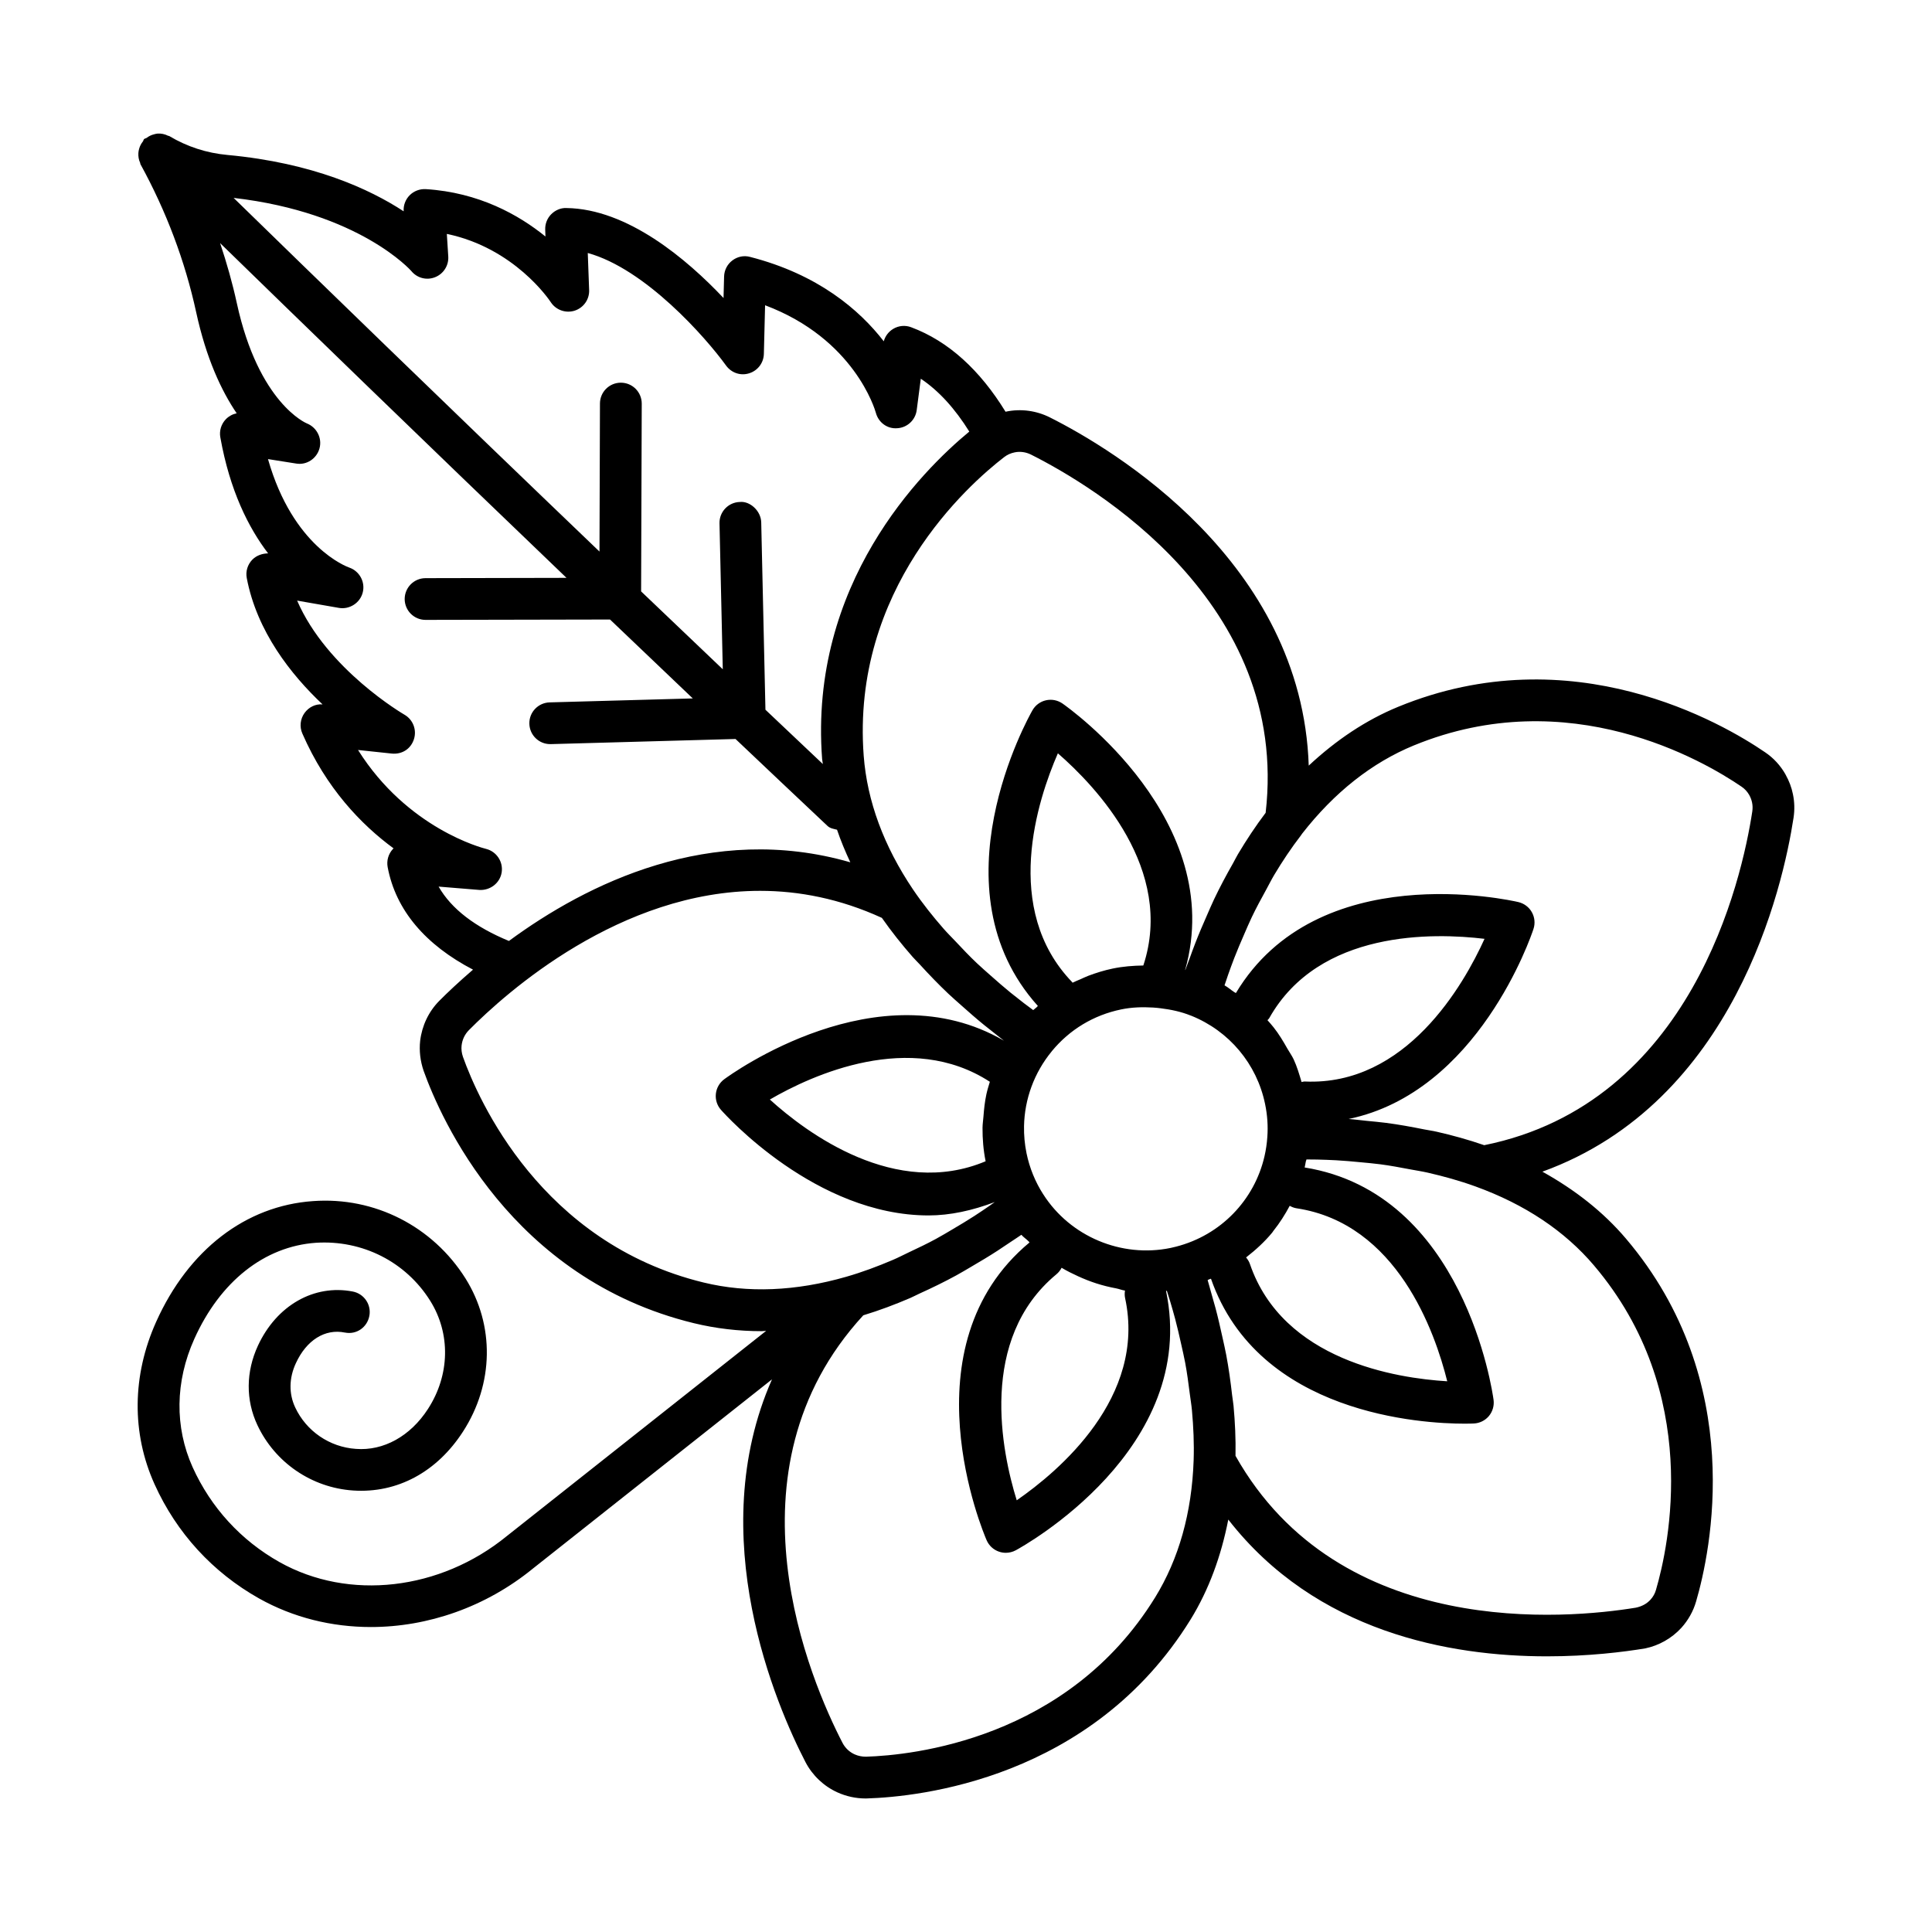
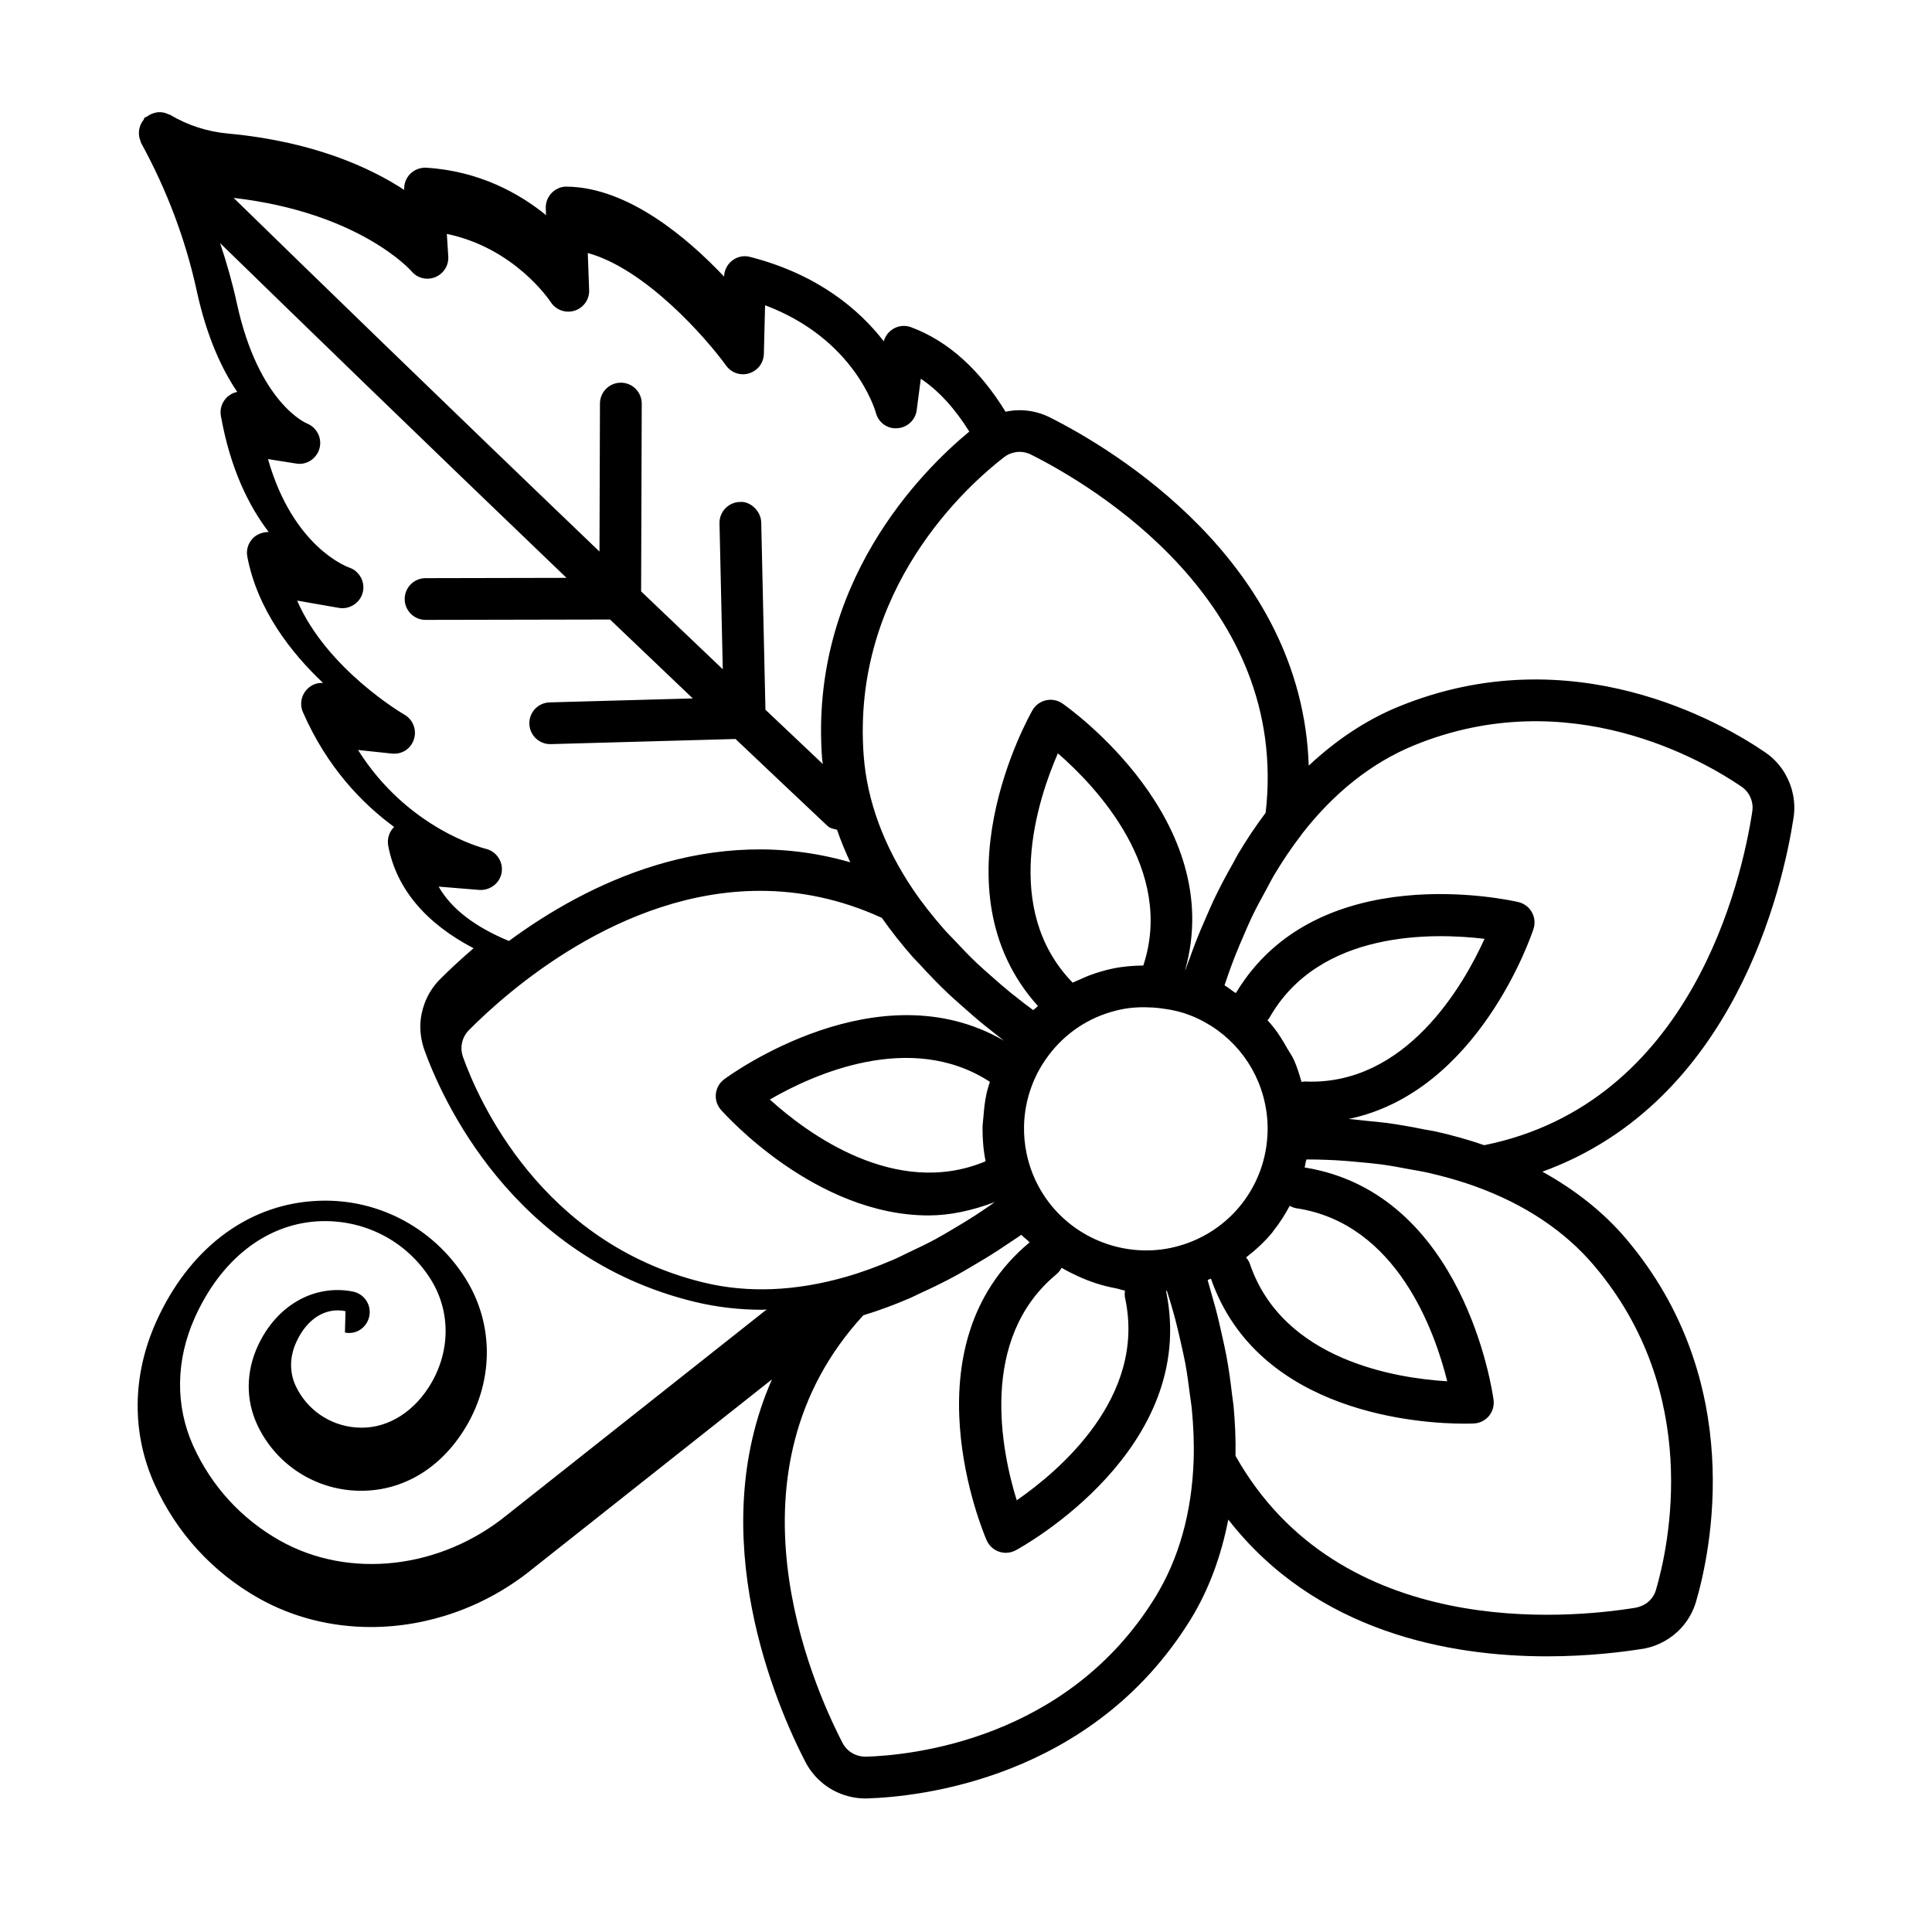
<svg xmlns="http://www.w3.org/2000/svg" fill="#000000" width="800px" height="800px" version="1.1" viewBox="144 144 512 512">
-   <path d="m235.41 497.14c3.078 0.621 5.898-1.398 6.469-4.394 0.582-2.996-1.391-5.894-4.387-6.477-10.223-1.984-20.172 3.641-25.129 14.332-3.215 6.941-3.269 14.426-0.148 21.07 4.672 9.938 14.379 16.574 25.344 17.324 11.707 0.797 22.227-4.902 29.137-15.602 8.184-12.645 8.438-28.199 0.66-40.602-8.668-13.766-24.047-21.691-40.414-20.488-17.836 1.242-32.988 12.906-41.559 31.992-6.387 14.227-6.535 29.508-0.418 43.051 5.82 12.887 15.395 23.344 27.695 30.258 9.074 5.09 19.281 7.574 29.625 7.574 15.07 0 30.434-5.277 42.949-15.5l63.352-50.137c-18.336 41.551 1.188 86.566 8.875 101.43 1.852 3.551 4.875 6.406 8.492 8.035 2.32 1.047 4.859 1.602 7.387 1.602 0.148 0 0.297-0.008 0.445-0.008 13.504-0.414 59.559-5.035 85.738-47.426 4.848-7.883 8.094-16.801 9.988-26.477 23.262 29.875 58.707 36.246 84.434 36.246 11.07 0 20.348-1.16 26.059-2.106 3.644-0.75 7.047-2.688 9.574-5.449 1.809-2 3.172-4.422 3.902-6.981 3.793-12.957 13.664-58.184-18.594-96.172-6.008-7.078-13.5-12.938-22.137-17.734 50.887-18.441 63.75-75.43 66.559-93.785 0.324-2.141 0.258-4.254-0.164-6.25-0.352-1.781-1.012-3.531-1.957-5.207v-0.02c-1.363-2.398-3.199-4.394-5.441-5.898-11.141-7.613-51.039-30.996-97.203-12.039-8.602 3.531-16.492 8.852-23.715 15.59-1.789-54.129-52.02-83.957-68.586-92.273-3.59-1.809-7.711-2.363-11.641-1.539-0.039 0.008-0.074 0.031-0.117 0.039-6.773-11.031-15.105-18.695-25.012-22.398-1.578-0.605-3.348-0.434-4.781 0.438-1.23 0.742-2.106 1.918-2.484 3.281-6.469-8.352-17.418-17.734-35.418-22.359-1.66-0.453-3.375-0.082-4.711 0.938-1.352 1.02-2.148 2.594-2.188 4.281l-0.148 5.672c-9.68-10.242-25.426-23.648-41.668-23.844-1.457-0.074-2.957 0.582-4.023 1.668-1.055 1.082-1.621 2.551-1.566 4.062l0.066 1.816c-7.074-5.746-17.648-11.68-31.719-12.559-1.578-0.086-3.144 0.5-4.254 1.613-1.121 1.121-1.703 2.668-1.605 4.246v0.02c-8.945-5.856-24-12.832-46.672-14.93-5.535-0.512-10.707-2.18-15.473-5.027-0.082-0.047-0.18-0.012-0.262-0.055-0.898-0.449-1.852-0.652-2.828-0.582-0.316 0.02-0.578 0.109-0.891 0.184-0.719 0.172-1.379 0.488-1.992 0.953-0.207 0.152-0.48 0.137-0.668 0.32-0.18 0.176-0.172 0.438-0.324 0.629-0.469 0.59-0.793 1.23-0.984 1.922-0.105 0.391-0.188 0.723-0.207 1.129-0.055 0.906 0.086 1.801 0.477 2.641 0.047 0.098 0.004 0.207 0.055 0.301 6.871 12.516 11.84 25.723 14.785 39.266 2.66 12.227 6.672 20.801 10.734 26.781-1.066 0.215-2.066 0.75-2.848 1.547-1.242 1.277-1.809 3.078-1.484 4.84 2.512 14.074 7.453 23.926 12.664 30.738-1.473 0.008-3.051 0.52-4.172 1.648-1.27 1.297-1.836 3.133-1.484 4.914 2.688 14.129 11.691 25.547 20.078 33.453-1.918-0.148-3.644 0.75-4.754 2.254-1.16 1.594-1.391 3.68-0.594 5.481 6.332 14.496 15.594 24.129 24.168 30.422-0.082 0.082-0.164 0.156-0.23 0.234-1.16 1.281-1.648 3.031-1.336 4.727 2.148 11.484 10.094 20.652 22.625 27.18-3.731 3.211-6.82 6.121-8.977 8.301-2.781 2.82-4.562 6.562-5.035 10.578-0.285 2.613 0.027 5.332 0.918 7.934 4.551 12.707 23.145 55.074 71.59 66.871 5.832 1.418 11.855 2.125 18.027 2.125 0.379 0 0.777-0.082 1.16-0.086l-68.727 54.387c-17.676 14.434-41.871 17.195-60.223 6.906-10.234-5.754-18.199-14.453-23.047-25.168-4.781-10.613-4.633-22.676 0.445-33.973 6.848-15.246 18.594-24.539 32.23-25.492 12.312-0.785 23.805 5.035 30.273 15.344 5.469 8.711 5.254 19.707-0.582 28.707-4.672 7.223-11.789 11.141-19.094 10.57-6.965-0.473-13.125-4.68-16.082-10.984-1.715-3.641-1.648-7.797 0.176-11.719 2.805-6.113 7.723-9.207 13-8.121zm214.69 70.227c-23.266 37.684-64.543 41.809-76.613 42.176-1.012 0-2.023-0.184-2.984-0.613-1.402-0.629-2.523-1.695-3.227-3.051-8.383-16.211-32.539-71.961 5.508-113.31 4.293-1.301 8.445-2.871 12.457-4.594 0.832-0.359 1.574-0.773 2.394-1.145 3.398-1.539 6.688-3.141 9.805-4.848 1.379-0.754 2.613-1.504 3.93-2.273 2.438-1.426 4.773-2.816 6.977-4.25 1.238-0.805 2.356-1.555 3.512-2.344 0.914-0.625 1.961-1.273 2.82-1.883 0.566 0.664 1.312 1.117 1.918 1.742 0.086 0.09 0.152 0.195 0.238 0.285-33.141 27.555-12.27 76.836-11.367 78.922 0.621 1.426 1.809 2.519 3.269 3.023 0.594 0.203 1.203 0.305 1.809 0.305 0.906 0 1.809-0.223 2.633-0.66 1.992-1.082 48.574-26.836 39.836-68.754 0.074-0.008 0.152 0.008 0.227 0 0.301 0.941 0.594 1.855 0.887 2.848 0.445 1.488 0.879 3.012 1.309 4.606 0.57 2.133 1.086 4.41 1.598 6.703 0.359 1.609 0.73 3.195 1.047 4.867 0.504 2.684 0.875 5.488 1.23 8.301 0.184 1.449 0.434 2.859 0.566 4.332 0.395 4.348 0.598 8.785 0.449 13.242-0.477 13.895-3.922 26.141-10.227 36.375zm-0.551-156.36c0.68 0.039 1.359 0.113 2.035 0.195 2.707 0.336 5.387 0.891 7.938 1.918 0.039 0.016 0.086 0.02 0.125 0.039 10.086 4.039 17.43 12.793 19.617 23.426 0.605 2.922 0.809 5.848 0.594 8.723-0.117 1.742-0.371 3.445-0.75 5.106-2.668 11.613-11.586 20.934-23.457 23.965l-1.457 0.344c-13.004 2.672-26.559-3.019-33.703-14.191-0.004-0.008-0.012-0.008-0.016-0.016-2.121-3.301-3.617-6.961-4.43-10.875-0.492-2.398-0.711-4.812-0.664-7.203 0.145-7.176 2.68-14.145 7.359-19.84 0.008-0.008 0.008-0.02 0.016-0.031 4.723-5.727 11.07-9.551 18.375-11.062 2.801-0.582 5.625-0.66 8.418-0.496zm-25.605 70.703c0.598-0.496 1.062-1.09 1.395-1.738 1.418 0.855 2.871 1.562 4.375 2.254 1.59 0.727 3.176 1.355 4.84 1.891 1.738 0.559 3.473 0.984 5.273 1.32 0.781 0.148 1.516 0.473 2.305 0.578-0.098 0.645-0.117 1.312 0.031 1.988 5.699 26.316-17.648 45.941-28.719 53.59-3.984-12.848-10.223-42.699 10.5-59.883zm50.375-4.551c2.488-1.945 4.816-4.066 6.816-6.492 0.137-0.164 0.234-0.352 0.367-0.52 1.641-2.051 3.043-4.269 4.285-6.594 0.551 0.301 1.137 0.555 1.793 0.652 26.641 4.004 36.715 32.797 39.953 45.848-13.422-0.805-43.52-5.496-52.281-31.055-0.227-0.668-0.594-1.246-1.023-1.758 0.035-0.027 0.059-0.059 0.09-0.082zm15.492-46.547h-0.188c-0.242 0-0.453 0.105-0.691 0.137-0.613-2.051-1.207-4.106-2.102-6.016-0.465-0.992-1.109-1.859-1.648-2.812-1.109-1.969-2.258-3.891-3.656-5.656-0.523-0.66-1.07-1.277-1.633-1.906 0.148-0.195 0.352-0.328 0.477-0.551 13.207-23.461 43.668-22.617 57.047-21.008-5.547 12.25-20.816 39.004-47.605 37.812zm-42.816-30.746c-2.703 0.043-5.414 0.25-8.102 0.809-2.227 0.461-4.387 1.133-6.504 1.93-0.688 0.258-1.336 0.59-2.008 0.883-0.715 0.312-1.445 0.59-2.141 0.941-0.035-0.039-0.043-0.09-0.082-0.129-18.699-19.375-9.184-48.34-3.809-60.664 10.129 8.805 31.02 30.801 22.645 56.23zm-41.598 34.16c-0.414 1.926-0.621 3.879-0.77 5.852-0.074 1.008-0.238 1.996-0.246 3.008-0.016 2.945 0.219 5.906 0.82 8.859-23.844 10.031-47.438-7.504-57.18-16.359 11.203-6.527 37.234-18.41 58.301-4.703-0.336 1.109-0.68 2.207-0.926 3.344zm161.05 45.363c28.68 33.777 19.82 74.297 16.406 85.938-0.27 0.98-0.77 1.852-1.457 2.606-0.957 1.047-2.242 1.781-3.902 2.121-18.051 2.949-78.477 8.711-106.07-40.242 0.086-4.484-0.121-8.922-0.523-13.273-0.086-0.961-0.27-1.852-0.375-2.801-0.414-3.656-0.91-7.227-1.562-10.676-0.301-1.598-0.648-3.055-0.984-4.598-0.59-2.691-1.18-5.289-1.844-7.773-0.41-1.527-0.805-2.918-1.227-4.356-0.297-1-0.57-2.137-0.871-3.09 0.125-0.051 0.223-0.141 0.344-0.191 0.176-0.074 0.367-0.109 0.539-0.184 12.586 36.082 56.207 38.414 67.207 38.414 1.352 0 2.215-0.035 2.457-0.047 1.555-0.074 2.996-0.789 3.996-1.977 0.984-1.195 1.434-2.746 1.23-4.281-0.297-2.246-7.859-54.805-50.062-61.586 0.129-0.527 0.203-1.066 0.312-1.598 0.039-0.184 0.137-0.344 0.172-0.531 0.934 0.004 1.844 0.008 2.82 0.027 1.641 0.039 3.312 0.098 5.062 0.191 2.062 0.109 4.238 0.312 6.422 0.52 1.754 0.164 3.492 0.316 5.301 0.551 2.606 0.34 5.281 0.844 7.961 1.352 1.516 0.289 3.012 0.504 4.539 0.852 4.242 0.973 8.508 2.148 12.684 3.664 13.078 4.738 23.652 11.793 31.43 20.969zm-47.719-137.86c41.09-16.832 76.801 4.117 86.809 10.949 0.824 0.559 1.5 1.289 2.012 2.172 0.379 0.676 0.633 1.352 0.77 2.039 0.164 0.75 0.176 1.559 0.055 2.371-2.754 18.031-15.988 77.312-71.035 88.426-4.215-1.461-8.477-2.633-12.711-3.594-1.086-0.246-2.125-0.371-3.203-0.59-3.418-0.688-6.793-1.301-10.102-1.73-1.77-0.23-3.414-0.367-5.133-0.535-1.59-0.156-3.258-0.391-4.789-0.496 34.312-7.109 48.363-48.414 48.992-50.367 0.484-1.473 0.324-3.078-0.434-4.43-0.754-1.352-2.051-2.32-3.551-2.68-2.203-0.52-53.266-11.957-74.879 24.102-0.129-0.086-0.281-0.141-0.41-0.227-0.891-0.578-1.668-1.297-2.606-1.812 0.316-0.941 0.617-1.859 0.965-2.844 0.504-1.426 1.031-2.871 1.609-4.371 0.789-2.051 1.711-4.188 2.644-6.336 0.652-1.504 1.281-2.992 2.012-4.523 1.145-2.41 2.469-4.836 3.801-7.262 0.727-1.32 1.375-2.641 2.156-3.953 2.137-3.574 4.484-7.094 7.078-10.469 0.105-0.137 0.184-0.285 0.289-0.422 8.555-10.969 18.535-18.852 29.66-23.418zm-101.47-77.043c16.297 8.184 68.594 39.07 62.152 94.914-2.691 3.555-5.117 7.242-7.34 10.969-0.473 0.793-0.836 1.578-1.285 2.371-1.836 3.223-3.547 6.43-5.059 9.621-0.66 1.395-1.211 2.707-1.816 4.078-1.133 2.57-2.203 5.059-3.141 7.496-0.559 1.449-1.051 2.781-1.543 4.168-0.344 0.961-0.777 2.016-1.09 2.941-0.016-0.004-0.035-0.004-0.051-0.008 11.109-39.621-30.691-69.328-32.516-70.598-1.281-0.883-2.848-1.195-4.375-0.852-1.512 0.336-2.809 1.297-3.578 2.641-1.117 1.949-26.52 47.324 1.434 78.363-0.141 0.125-0.254 0.277-0.395 0.402-0.27 0.242-0.574 0.445-0.84 0.695-0.82-0.605-1.621-1.191-2.477-1.848-1.16-0.891-2.332-1.812-3.539-2.789-1.727-1.402-3.5-2.957-5.273-4.527-1.215-1.074-2.422-2.125-3.641-3.273-1.949-1.84-3.856-3.859-5.762-5.887-1.016-1.082-2.059-2.094-3.051-3.231-2.852-3.262-5.598-6.703-8.082-10.371-0.004-0.004-0.008-0.004-0.008-0.008-7.769-11.527-12.172-23.449-13.09-35.449-3.336-44.242 27.625-71.766 37.211-79.156 0.797-0.621 1.727-1.047 2.742-1.254 1.453-0.328 3.043-0.098 4.41 0.59zm-164.25-48.656c1.512 1.852 4.039 2.531 6.293 1.633 2.227-0.879 3.644-3.09 3.496-5.481l-0.379-5.996c17.891 3.734 27.141 17.465 27.559 18.113 1.363 2.074 3.957 2.973 6.305 2.234 2.363-0.754 3.941-2.984 3.848-5.461l-0.363-9.824c15.23 4.191 31.23 22.332 36.66 29.84 1.402 1.922 3.836 2.769 6.117 2.039 2.269-0.703 3.836-2.769 3.891-5.144l0.324-12.887c23.645 8.898 29.125 27.66 29.355 28.496 0.676 2.547 3.012 4.328 5.711 4.09 2.633-0.168 4.781-2.188 5.117-4.809l1.082-8.305c4.785 3.199 9.066 7.934 12.852 14.004-12.688 10.48-42.52 40.34-39.004 86.773 0.035 0.449 0.156 0.891 0.195 1.336-5.078-4.793-10.145-9.586-15.215-14.395l-1.117-49.652c-0.066-3.051-2.996-5.684-5.644-5.406-3.051 0.066-5.481 2.598-5.414 5.652l0.871 38.684c-7.305-6.941-14.516-13.824-21.645-20.637l0.168-49.758c0-3.059-2.457-5.543-5.523-5.551h-0.016c-3.051 0-5.523 2.465-5.535 5.508l-0.125 39.246c-41.105-39.375-77.227-74.48-96.961-93.727 33.371 3.859 46.98 19.25 47.098 19.383zm7.238 163.13 10.801 0.883c2.809 0.168 5.43-1.773 5.898-4.617 0.461-2.844-1.352-5.57-4.144-6.266-0.945-0.234-20.82-5.375-33.918-26.207l8.98 0.953c2.793 0.25 5.035-1.316 5.832-3.801 0.809-2.484-0.242-5.199-2.5-6.5-0.242-0.137-20.551-11.977-28.449-30.238l11.113 1.938c2.727 0.461 5.551-1.281 6.266-4.07 0.73-2.781-0.836-5.672-3.551-6.617-0.676-0.234-14.922-5.469-21.551-28.754l7.508 1.188c2.727 0.453 5.402-1.305 6.144-4.031 0.742-2.723-0.742-5.582-3.363-6.617-0.137-0.055-12.758-5.312-18.539-31.824-1.168-5.379-2.684-10.695-4.441-15.957 20.219 19.699 53.762 52.262 91.801 88.715l-37.363 0.078c-3.051 0.008-5.523 2.484-5.523 5.543 0.016 3.051 2.484 5.516 5.535 5.516h0.016l48.871-0.098c7.219 6.902 14.527 13.875 21.93 20.91l-37.934 1.051c-3.051 0.086-5.469 2.625-5.375 5.684 0.082 2.996 2.539 5.375 5.523 5.375h0.148l48.965-1.359c8.121 7.699 16.262 15.402 24.379 23.043 0.707 0.668 1.637 0.777 2.519 1 0.98 2.902 2.188 5.777 3.519 8.637-37.004-10.672-69.863 5.676-90.469 20.844-8.906-3.676-15.23-8.453-18.629-14.398zm70.215 104.92c-43.086-10.484-59.723-48.461-63.77-59.793-0.352-1.004-0.473-2.059-0.363-3.019 0.176-1.559 0.852-2.965 1.918-4.051 10.047-10.141 40.129-36.934 77.191-36.934 10.301 0 21.156 2.078 32.27 7.164 2.551 3.656 5.312 7.106 8.176 10.371 0.598 0.68 1.219 1.258 1.824 1.918 2.508 2.746 5.035 5.371 7.613 7.809 1.133 1.07 2.219 2.004 3.348 3.012 2.082 1.859 4.106 3.637 6.125 5.273 1.203 0.977 2.312 1.852 3.477 2.75 0.59 0.453 1.215 0.984 1.793 1.418-33.348-19.41-72.406 8.934-74.148 10.223-1.242 0.918-2.039 2.32-2.203 3.859-0.164 1.547 0.324 3.078 1.352 4.238 1.23 1.391 25.141 27.984 55.023 27.984 5.66 0 11.562-1.281 17.539-3.543-0.465 0.328-0.898 0.645-1.379 0.98-1.301 0.898-2.637 1.801-4.051 2.719-1.797 1.168-3.742 2.324-5.703 3.484-1.465 0.867-2.902 1.734-4.449 2.574-2.297 1.254-4.746 2.414-7.203 3.57-1.41 0.668-2.762 1.379-4.219 2-3.992 1.703-8.121 3.254-12.383 4.477-13.352 3.836-26.086 4.363-37.777 1.516z" />
+   <path d="m235.41 497.14c3.078 0.621 5.898-1.398 6.469-4.394 0.582-2.996-1.391-5.894-4.387-6.477-10.223-1.984-20.172 3.641-25.129 14.332-3.215 6.941-3.269 14.426-0.148 21.07 4.672 9.938 14.379 16.574 25.344 17.324 11.707 0.797 22.227-4.902 29.137-15.602 8.184-12.645 8.438-28.199 0.66-40.602-8.668-13.766-24.047-21.691-40.414-20.488-17.836 1.242-32.988 12.906-41.559 31.992-6.387 14.227-6.535 29.508-0.418 43.051 5.82 12.887 15.395 23.344 27.695 30.258 9.074 5.09 19.281 7.574 29.625 7.574 15.07 0 30.434-5.277 42.949-15.5l63.352-50.137c-18.336 41.551 1.188 86.566 8.875 101.43 1.852 3.551 4.875 6.406 8.492 8.035 2.32 1.047 4.859 1.602 7.387 1.602 0.148 0 0.297-0.008 0.445-0.008 13.504-0.414 59.559-5.035 85.738-47.426 4.848-7.883 8.094-16.801 9.988-26.477 23.262 29.875 58.707 36.246 84.434 36.246 11.07 0 20.348-1.16 26.059-2.106 3.644-0.75 7.047-2.688 9.574-5.449 1.809-2 3.172-4.422 3.902-6.981 3.793-12.957 13.664-58.184-18.594-96.172-6.008-7.078-13.5-12.938-22.137-17.734 50.887-18.441 63.75-75.43 66.559-93.785 0.324-2.141 0.258-4.254-0.164-6.25-0.352-1.781-1.012-3.531-1.957-5.207v-0.02c-1.363-2.398-3.199-4.394-5.441-5.898-11.141-7.613-51.039-30.996-97.203-12.039-8.602 3.531-16.492 8.852-23.715 15.59-1.789-54.129-52.02-83.957-68.586-92.273-3.59-1.809-7.711-2.363-11.641-1.539-0.039 0.008-0.074 0.031-0.117 0.039-6.773-11.031-15.105-18.695-25.012-22.398-1.578-0.605-3.348-0.434-4.781 0.438-1.23 0.742-2.106 1.918-2.484 3.281-6.469-8.352-17.418-17.734-35.418-22.359-1.66-0.453-3.375-0.082-4.711 0.938-1.352 1.02-2.148 2.594-2.188 4.281c-9.68-10.242-25.426-23.648-41.668-23.844-1.457-0.074-2.957 0.582-4.023 1.668-1.055 1.082-1.621 2.551-1.566 4.062l0.066 1.816c-7.074-5.746-17.648-11.68-31.719-12.559-1.578-0.086-3.144 0.5-4.254 1.613-1.121 1.121-1.703 2.668-1.605 4.246v0.02c-8.945-5.856-24-12.832-46.672-14.93-5.535-0.512-10.707-2.18-15.473-5.027-0.082-0.047-0.18-0.012-0.262-0.055-0.898-0.449-1.852-0.652-2.828-0.582-0.316 0.02-0.578 0.109-0.891 0.184-0.719 0.172-1.379 0.488-1.992 0.953-0.207 0.152-0.48 0.137-0.668 0.32-0.18 0.176-0.172 0.438-0.324 0.629-0.469 0.59-0.793 1.23-0.984 1.922-0.105 0.391-0.188 0.723-0.207 1.129-0.055 0.906 0.086 1.801 0.477 2.641 0.047 0.098 0.004 0.207 0.055 0.301 6.871 12.516 11.84 25.723 14.785 39.266 2.66 12.227 6.672 20.801 10.734 26.781-1.066 0.215-2.066 0.75-2.848 1.547-1.242 1.277-1.809 3.078-1.484 4.84 2.512 14.074 7.453 23.926 12.664 30.738-1.473 0.008-3.051 0.52-4.172 1.648-1.27 1.297-1.836 3.133-1.484 4.914 2.688 14.129 11.691 25.547 20.078 33.453-1.918-0.148-3.644 0.75-4.754 2.254-1.16 1.594-1.391 3.68-0.594 5.481 6.332 14.496 15.594 24.129 24.168 30.422-0.082 0.082-0.164 0.156-0.23 0.234-1.16 1.281-1.648 3.031-1.336 4.727 2.148 11.484 10.094 20.652 22.625 27.18-3.731 3.211-6.82 6.121-8.977 8.301-2.781 2.82-4.562 6.562-5.035 10.578-0.285 2.613 0.027 5.332 0.918 7.934 4.551 12.707 23.145 55.074 71.59 66.871 5.832 1.418 11.855 2.125 18.027 2.125 0.379 0 0.777-0.082 1.16-0.086l-68.727 54.387c-17.676 14.434-41.871 17.195-60.223 6.906-10.234-5.754-18.199-14.453-23.047-25.168-4.781-10.613-4.633-22.676 0.445-33.973 6.848-15.246 18.594-24.539 32.23-25.492 12.312-0.785 23.805 5.035 30.273 15.344 5.469 8.711 5.254 19.707-0.582 28.707-4.672 7.223-11.789 11.141-19.094 10.57-6.965-0.473-13.125-4.68-16.082-10.984-1.715-3.641-1.648-7.797 0.176-11.719 2.805-6.113 7.723-9.207 13-8.121zm214.69 70.227c-23.266 37.684-64.543 41.809-76.613 42.176-1.012 0-2.023-0.184-2.984-0.613-1.402-0.629-2.523-1.695-3.227-3.051-8.383-16.211-32.539-71.961 5.508-113.31 4.293-1.301 8.445-2.871 12.457-4.594 0.832-0.359 1.574-0.773 2.394-1.145 3.398-1.539 6.688-3.141 9.805-4.848 1.379-0.754 2.613-1.504 3.93-2.273 2.438-1.426 4.773-2.816 6.977-4.25 1.238-0.805 2.356-1.555 3.512-2.344 0.914-0.625 1.961-1.273 2.82-1.883 0.566 0.664 1.312 1.117 1.918 1.742 0.086 0.09 0.152 0.195 0.238 0.285-33.141 27.555-12.27 76.836-11.367 78.922 0.621 1.426 1.809 2.519 3.269 3.023 0.594 0.203 1.203 0.305 1.809 0.305 0.906 0 1.809-0.223 2.633-0.66 1.992-1.082 48.574-26.836 39.836-68.754 0.074-0.008 0.152 0.008 0.227 0 0.301 0.941 0.594 1.855 0.887 2.848 0.445 1.488 0.879 3.012 1.309 4.606 0.57 2.133 1.086 4.41 1.598 6.703 0.359 1.609 0.73 3.195 1.047 4.867 0.504 2.684 0.875 5.488 1.23 8.301 0.184 1.449 0.434 2.859 0.566 4.332 0.395 4.348 0.598 8.785 0.449 13.242-0.477 13.895-3.922 26.141-10.227 36.375zm-0.551-156.36c0.68 0.039 1.359 0.113 2.035 0.195 2.707 0.336 5.387 0.891 7.938 1.918 0.039 0.016 0.086 0.02 0.125 0.039 10.086 4.039 17.43 12.793 19.617 23.426 0.605 2.922 0.809 5.848 0.594 8.723-0.117 1.742-0.371 3.445-0.75 5.106-2.668 11.613-11.586 20.934-23.457 23.965l-1.457 0.344c-13.004 2.672-26.559-3.019-33.703-14.191-0.004-0.008-0.012-0.008-0.016-0.016-2.121-3.301-3.617-6.961-4.43-10.875-0.492-2.398-0.711-4.812-0.664-7.203 0.145-7.176 2.68-14.145 7.359-19.84 0.008-0.008 0.008-0.02 0.016-0.031 4.723-5.727 11.07-9.551 18.375-11.062 2.801-0.582 5.625-0.66 8.418-0.496zm-25.605 70.703c0.598-0.496 1.062-1.09 1.395-1.738 1.418 0.855 2.871 1.562 4.375 2.254 1.59 0.727 3.176 1.355 4.84 1.891 1.738 0.559 3.473 0.984 5.273 1.32 0.781 0.148 1.516 0.473 2.305 0.578-0.098 0.645-0.117 1.312 0.031 1.988 5.699 26.316-17.648 45.941-28.719 53.59-3.984-12.848-10.223-42.699 10.5-59.883zm50.375-4.551c2.488-1.945 4.816-4.066 6.816-6.492 0.137-0.164 0.234-0.352 0.367-0.52 1.641-2.051 3.043-4.269 4.285-6.594 0.551 0.301 1.137 0.555 1.793 0.652 26.641 4.004 36.715 32.797 39.953 45.848-13.422-0.805-43.52-5.496-52.281-31.055-0.227-0.668-0.594-1.246-1.023-1.758 0.035-0.027 0.059-0.059 0.09-0.082zm15.492-46.547h-0.188c-0.242 0-0.453 0.105-0.691 0.137-0.613-2.051-1.207-4.106-2.102-6.016-0.465-0.992-1.109-1.859-1.648-2.812-1.109-1.969-2.258-3.891-3.656-5.656-0.523-0.66-1.07-1.277-1.633-1.906 0.148-0.195 0.352-0.328 0.477-0.551 13.207-23.461 43.668-22.617 57.047-21.008-5.547 12.25-20.816 39.004-47.605 37.812zm-42.816-30.746c-2.703 0.043-5.414 0.25-8.102 0.809-2.227 0.461-4.387 1.133-6.504 1.93-0.688 0.258-1.336 0.59-2.008 0.883-0.715 0.312-1.445 0.59-2.141 0.941-0.035-0.039-0.043-0.09-0.082-0.129-18.699-19.375-9.184-48.34-3.809-60.664 10.129 8.805 31.02 30.801 22.645 56.23zm-41.598 34.16c-0.414 1.926-0.621 3.879-0.77 5.852-0.074 1.008-0.238 1.996-0.246 3.008-0.016 2.945 0.219 5.906 0.82 8.859-23.844 10.031-47.438-7.504-57.18-16.359 11.203-6.527 37.234-18.41 58.301-4.703-0.336 1.109-0.68 2.207-0.926 3.344zm161.05 45.363c28.68 33.777 19.82 74.297 16.406 85.938-0.27 0.98-0.77 1.852-1.457 2.606-0.957 1.047-2.242 1.781-3.902 2.121-18.051 2.949-78.477 8.711-106.07-40.242 0.086-4.484-0.121-8.922-0.523-13.273-0.086-0.961-0.27-1.852-0.375-2.801-0.414-3.656-0.91-7.227-1.562-10.676-0.301-1.598-0.648-3.055-0.984-4.598-0.59-2.691-1.18-5.289-1.844-7.773-0.41-1.527-0.805-2.918-1.227-4.356-0.297-1-0.57-2.137-0.871-3.09 0.125-0.051 0.223-0.141 0.344-0.191 0.176-0.074 0.367-0.109 0.539-0.184 12.586 36.082 56.207 38.414 67.207 38.414 1.352 0 2.215-0.035 2.457-0.047 1.555-0.074 2.996-0.789 3.996-1.977 0.984-1.195 1.434-2.746 1.23-4.281-0.297-2.246-7.859-54.805-50.062-61.586 0.129-0.527 0.203-1.066 0.312-1.598 0.039-0.184 0.137-0.344 0.172-0.531 0.934 0.004 1.844 0.008 2.82 0.027 1.641 0.039 3.312 0.098 5.062 0.191 2.062 0.109 4.238 0.312 6.422 0.52 1.754 0.164 3.492 0.316 5.301 0.551 2.606 0.34 5.281 0.844 7.961 1.352 1.516 0.289 3.012 0.504 4.539 0.852 4.242 0.973 8.508 2.148 12.684 3.664 13.078 4.738 23.652 11.793 31.43 20.969zm-47.719-137.86c41.09-16.832 76.801 4.117 86.809 10.949 0.824 0.559 1.5 1.289 2.012 2.172 0.379 0.676 0.633 1.352 0.77 2.039 0.164 0.75 0.176 1.559 0.055 2.371-2.754 18.031-15.988 77.312-71.035 88.426-4.215-1.461-8.477-2.633-12.711-3.594-1.086-0.246-2.125-0.371-3.203-0.59-3.418-0.688-6.793-1.301-10.102-1.73-1.77-0.23-3.414-0.367-5.133-0.535-1.59-0.156-3.258-0.391-4.789-0.496 34.312-7.109 48.363-48.414 48.992-50.367 0.484-1.473 0.324-3.078-0.434-4.43-0.754-1.352-2.051-2.32-3.551-2.68-2.203-0.52-53.266-11.957-74.879 24.102-0.129-0.086-0.281-0.141-0.41-0.227-0.891-0.578-1.668-1.297-2.606-1.812 0.316-0.941 0.617-1.859 0.965-2.844 0.504-1.426 1.031-2.871 1.609-4.371 0.789-2.051 1.711-4.188 2.644-6.336 0.652-1.504 1.281-2.992 2.012-4.523 1.145-2.41 2.469-4.836 3.801-7.262 0.727-1.32 1.375-2.641 2.156-3.953 2.137-3.574 4.484-7.094 7.078-10.469 0.105-0.137 0.184-0.285 0.289-0.422 8.555-10.969 18.535-18.852 29.66-23.418zm-101.47-77.043c16.297 8.184 68.594 39.07 62.152 94.914-2.691 3.555-5.117 7.242-7.34 10.969-0.473 0.793-0.836 1.578-1.285 2.371-1.836 3.223-3.547 6.43-5.059 9.621-0.66 1.395-1.211 2.707-1.816 4.078-1.133 2.57-2.203 5.059-3.141 7.496-0.559 1.449-1.051 2.781-1.543 4.168-0.344 0.961-0.777 2.016-1.09 2.941-0.016-0.004-0.035-0.004-0.051-0.008 11.109-39.621-30.691-69.328-32.516-70.598-1.281-0.883-2.848-1.195-4.375-0.852-1.512 0.336-2.809 1.297-3.578 2.641-1.117 1.949-26.52 47.324 1.434 78.363-0.141 0.125-0.254 0.277-0.395 0.402-0.27 0.242-0.574 0.445-0.84 0.695-0.82-0.605-1.621-1.191-2.477-1.848-1.16-0.891-2.332-1.812-3.539-2.789-1.727-1.402-3.5-2.957-5.273-4.527-1.215-1.074-2.422-2.125-3.641-3.273-1.949-1.84-3.856-3.859-5.762-5.887-1.016-1.082-2.059-2.094-3.051-3.231-2.852-3.262-5.598-6.703-8.082-10.371-0.004-0.004-0.008-0.004-0.008-0.008-7.769-11.527-12.172-23.449-13.09-35.449-3.336-44.242 27.625-71.766 37.211-79.156 0.797-0.621 1.727-1.047 2.742-1.254 1.453-0.328 3.043-0.098 4.41 0.59zm-164.25-48.656c1.512 1.852 4.039 2.531 6.293 1.633 2.227-0.879 3.644-3.09 3.496-5.481l-0.379-5.996c17.891 3.734 27.141 17.465 27.559 18.113 1.363 2.074 3.957 2.973 6.305 2.234 2.363-0.754 3.941-2.984 3.848-5.461l-0.363-9.824c15.23 4.191 31.23 22.332 36.66 29.84 1.402 1.922 3.836 2.769 6.117 2.039 2.269-0.703 3.836-2.769 3.891-5.144l0.324-12.887c23.645 8.898 29.125 27.66 29.355 28.496 0.676 2.547 3.012 4.328 5.711 4.09 2.633-0.168 4.781-2.188 5.117-4.809l1.082-8.305c4.785 3.199 9.066 7.934 12.852 14.004-12.688 10.48-42.52 40.34-39.004 86.773 0.035 0.449 0.156 0.891 0.195 1.336-5.078-4.793-10.145-9.586-15.215-14.395l-1.117-49.652c-0.066-3.051-2.996-5.684-5.644-5.406-3.051 0.066-5.481 2.598-5.414 5.652l0.871 38.684c-7.305-6.941-14.516-13.824-21.645-20.637l0.168-49.758c0-3.059-2.457-5.543-5.523-5.551h-0.016c-3.051 0-5.523 2.465-5.535 5.508l-0.125 39.246c-41.105-39.375-77.227-74.48-96.961-93.727 33.371 3.859 46.98 19.25 47.098 19.383zm7.238 163.13 10.801 0.883c2.809 0.168 5.43-1.773 5.898-4.617 0.461-2.844-1.352-5.57-4.144-6.266-0.945-0.234-20.82-5.375-33.918-26.207l8.98 0.953c2.793 0.25 5.035-1.316 5.832-3.801 0.809-2.484-0.242-5.199-2.5-6.5-0.242-0.137-20.551-11.977-28.449-30.238l11.113 1.938c2.727 0.461 5.551-1.281 6.266-4.07 0.73-2.781-0.836-5.672-3.551-6.617-0.676-0.234-14.922-5.469-21.551-28.754l7.508 1.188c2.727 0.453 5.402-1.305 6.144-4.031 0.742-2.723-0.742-5.582-3.363-6.617-0.137-0.055-12.758-5.312-18.539-31.824-1.168-5.379-2.684-10.695-4.441-15.957 20.219 19.699 53.762 52.262 91.801 88.715l-37.363 0.078c-3.051 0.008-5.523 2.484-5.523 5.543 0.016 3.051 2.484 5.516 5.535 5.516h0.016l48.871-0.098c7.219 6.902 14.527 13.875 21.93 20.91l-37.934 1.051c-3.051 0.086-5.469 2.625-5.375 5.684 0.082 2.996 2.539 5.375 5.523 5.375h0.148l48.965-1.359c8.121 7.699 16.262 15.402 24.379 23.043 0.707 0.668 1.637 0.777 2.519 1 0.98 2.902 2.188 5.777 3.519 8.637-37.004-10.672-69.863 5.676-90.469 20.844-8.906-3.676-15.23-8.453-18.629-14.398zm70.215 104.92c-43.086-10.484-59.723-48.461-63.77-59.793-0.352-1.004-0.473-2.059-0.363-3.019 0.176-1.559 0.852-2.965 1.918-4.051 10.047-10.141 40.129-36.934 77.191-36.934 10.301 0 21.156 2.078 32.27 7.164 2.551 3.656 5.312 7.106 8.176 10.371 0.598 0.68 1.219 1.258 1.824 1.918 2.508 2.746 5.035 5.371 7.613 7.809 1.133 1.07 2.219 2.004 3.348 3.012 2.082 1.859 4.106 3.637 6.125 5.273 1.203 0.977 2.312 1.852 3.477 2.75 0.59 0.453 1.215 0.984 1.793 1.418-33.348-19.41-72.406 8.934-74.148 10.223-1.242 0.918-2.039 2.32-2.203 3.859-0.164 1.547 0.324 3.078 1.352 4.238 1.23 1.391 25.141 27.984 55.023 27.984 5.66 0 11.562-1.281 17.539-3.543-0.465 0.328-0.898 0.645-1.379 0.98-1.301 0.898-2.637 1.801-4.051 2.719-1.797 1.168-3.742 2.324-5.703 3.484-1.465 0.867-2.902 1.734-4.449 2.574-2.297 1.254-4.746 2.414-7.203 3.57-1.41 0.668-2.762 1.379-4.219 2-3.992 1.703-8.121 3.254-12.383 4.477-13.352 3.836-26.086 4.363-37.777 1.516z" />
</svg>